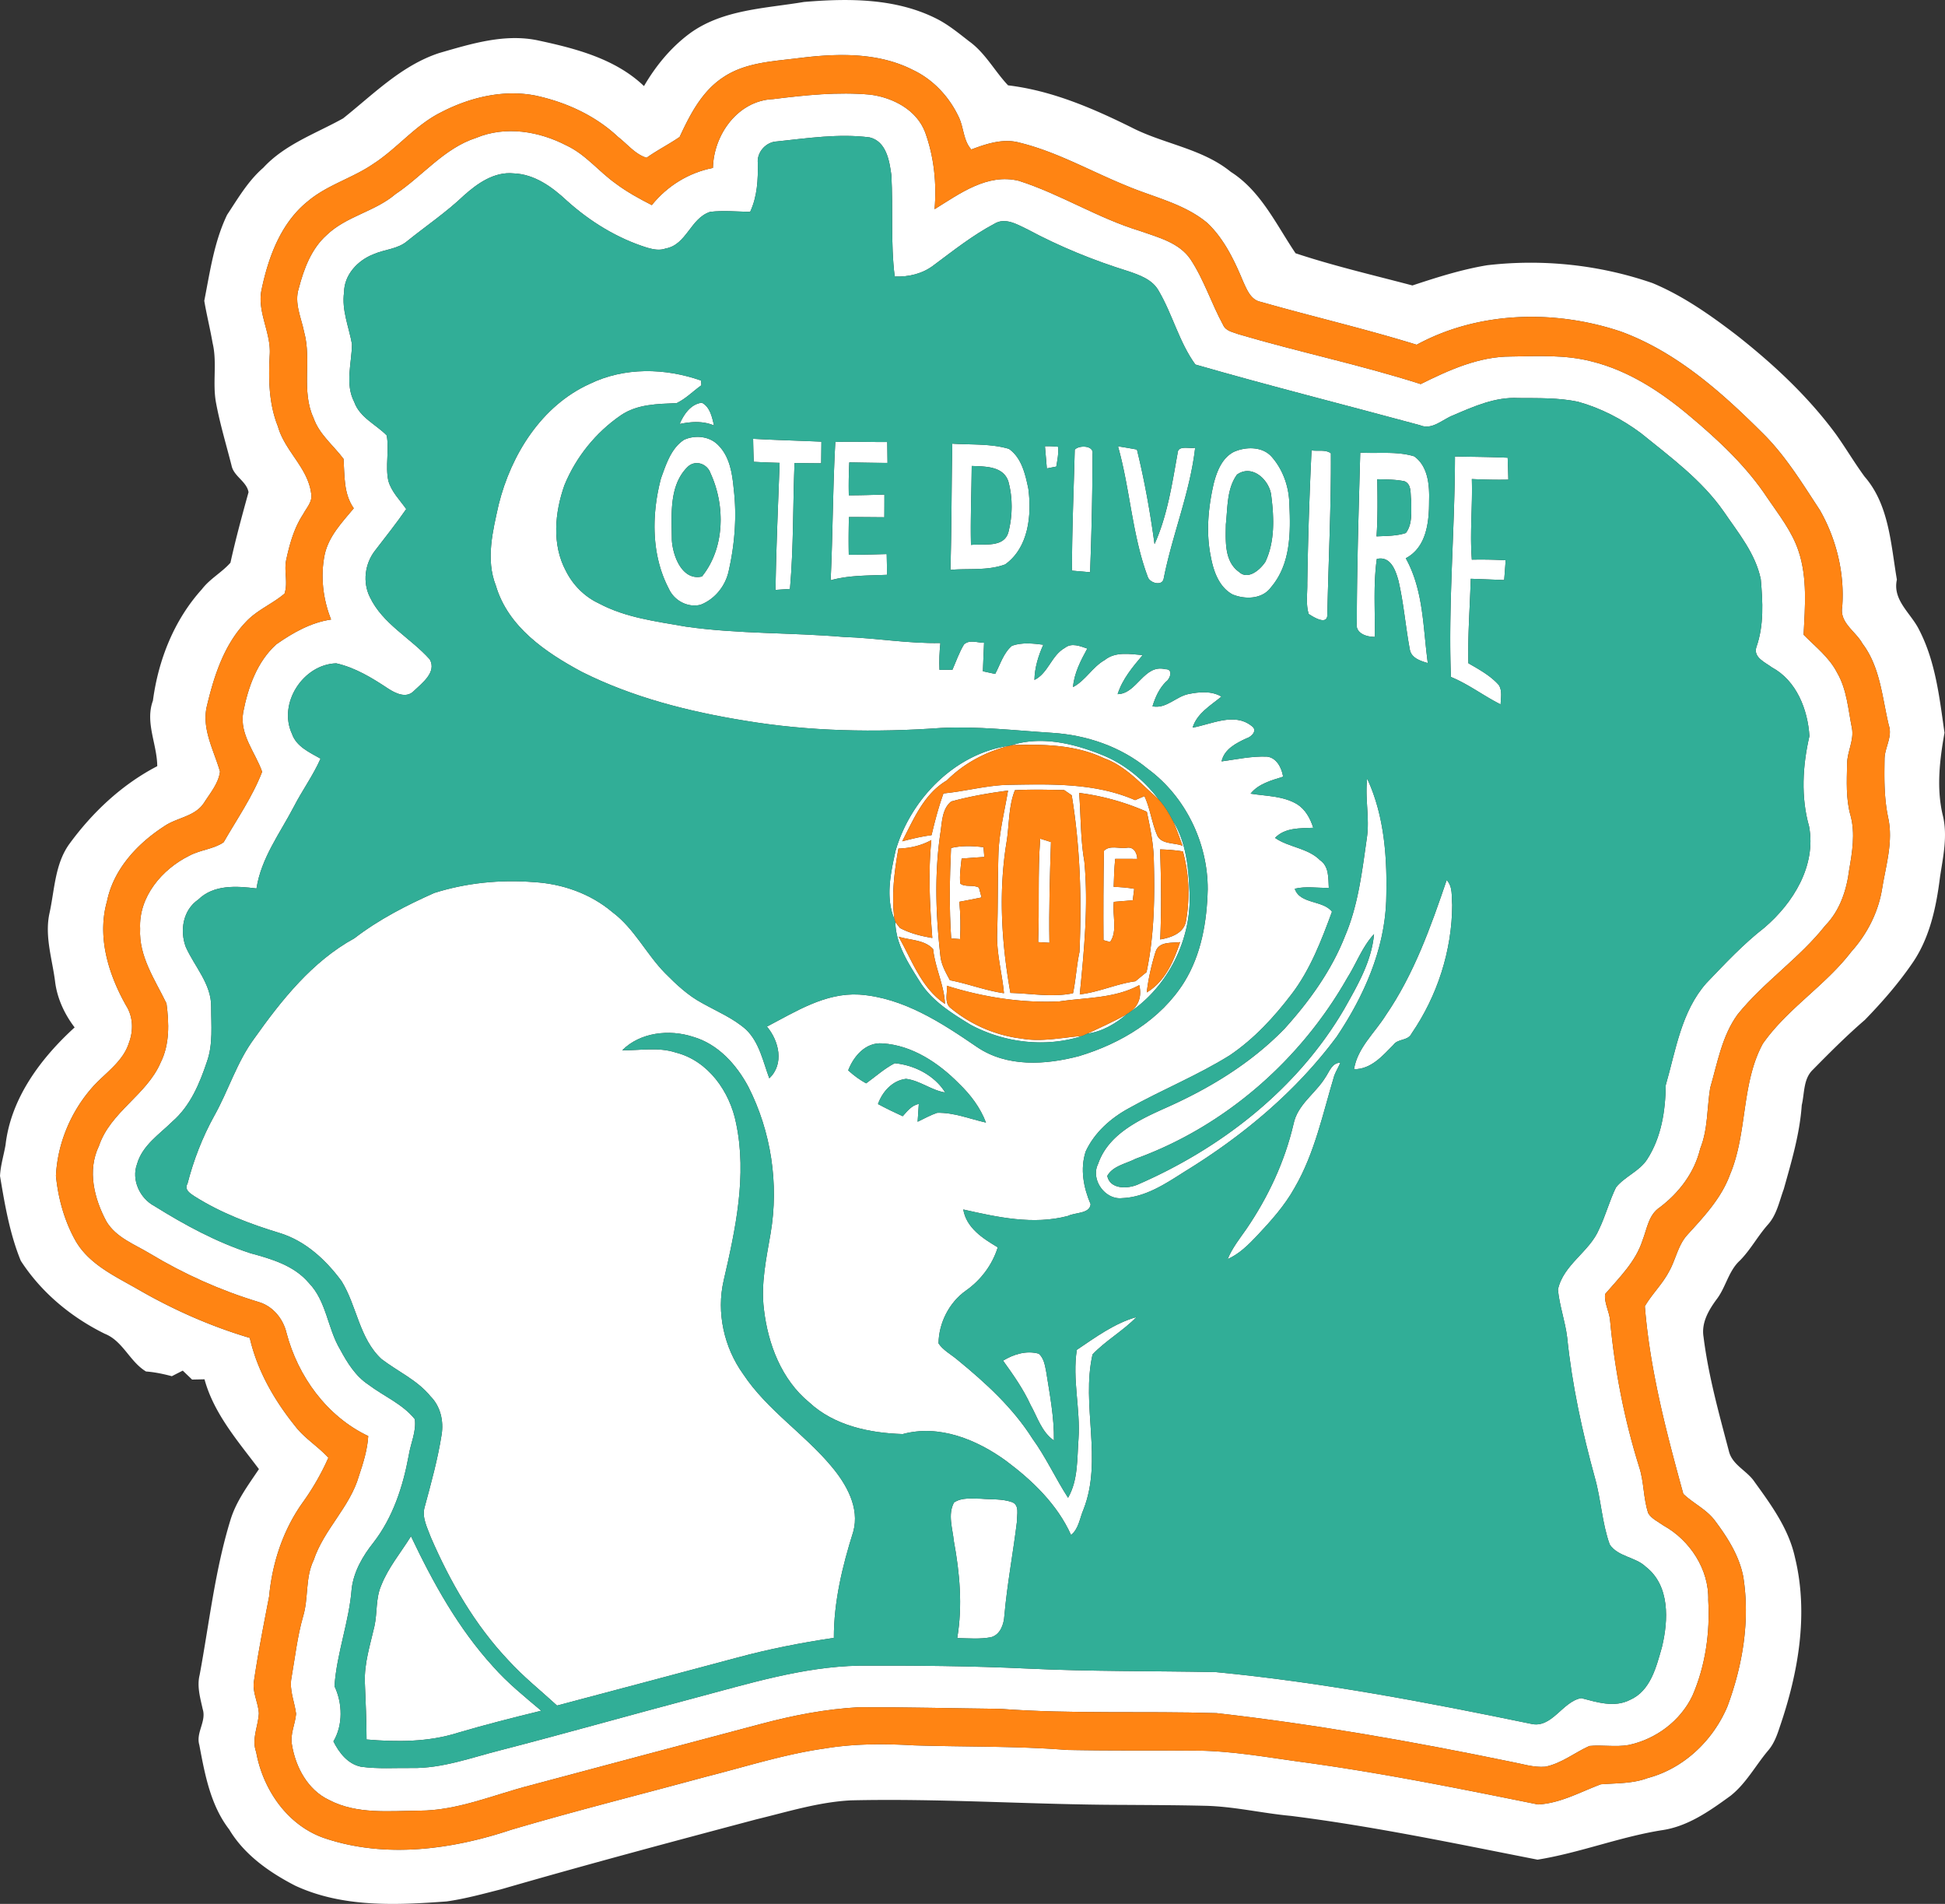
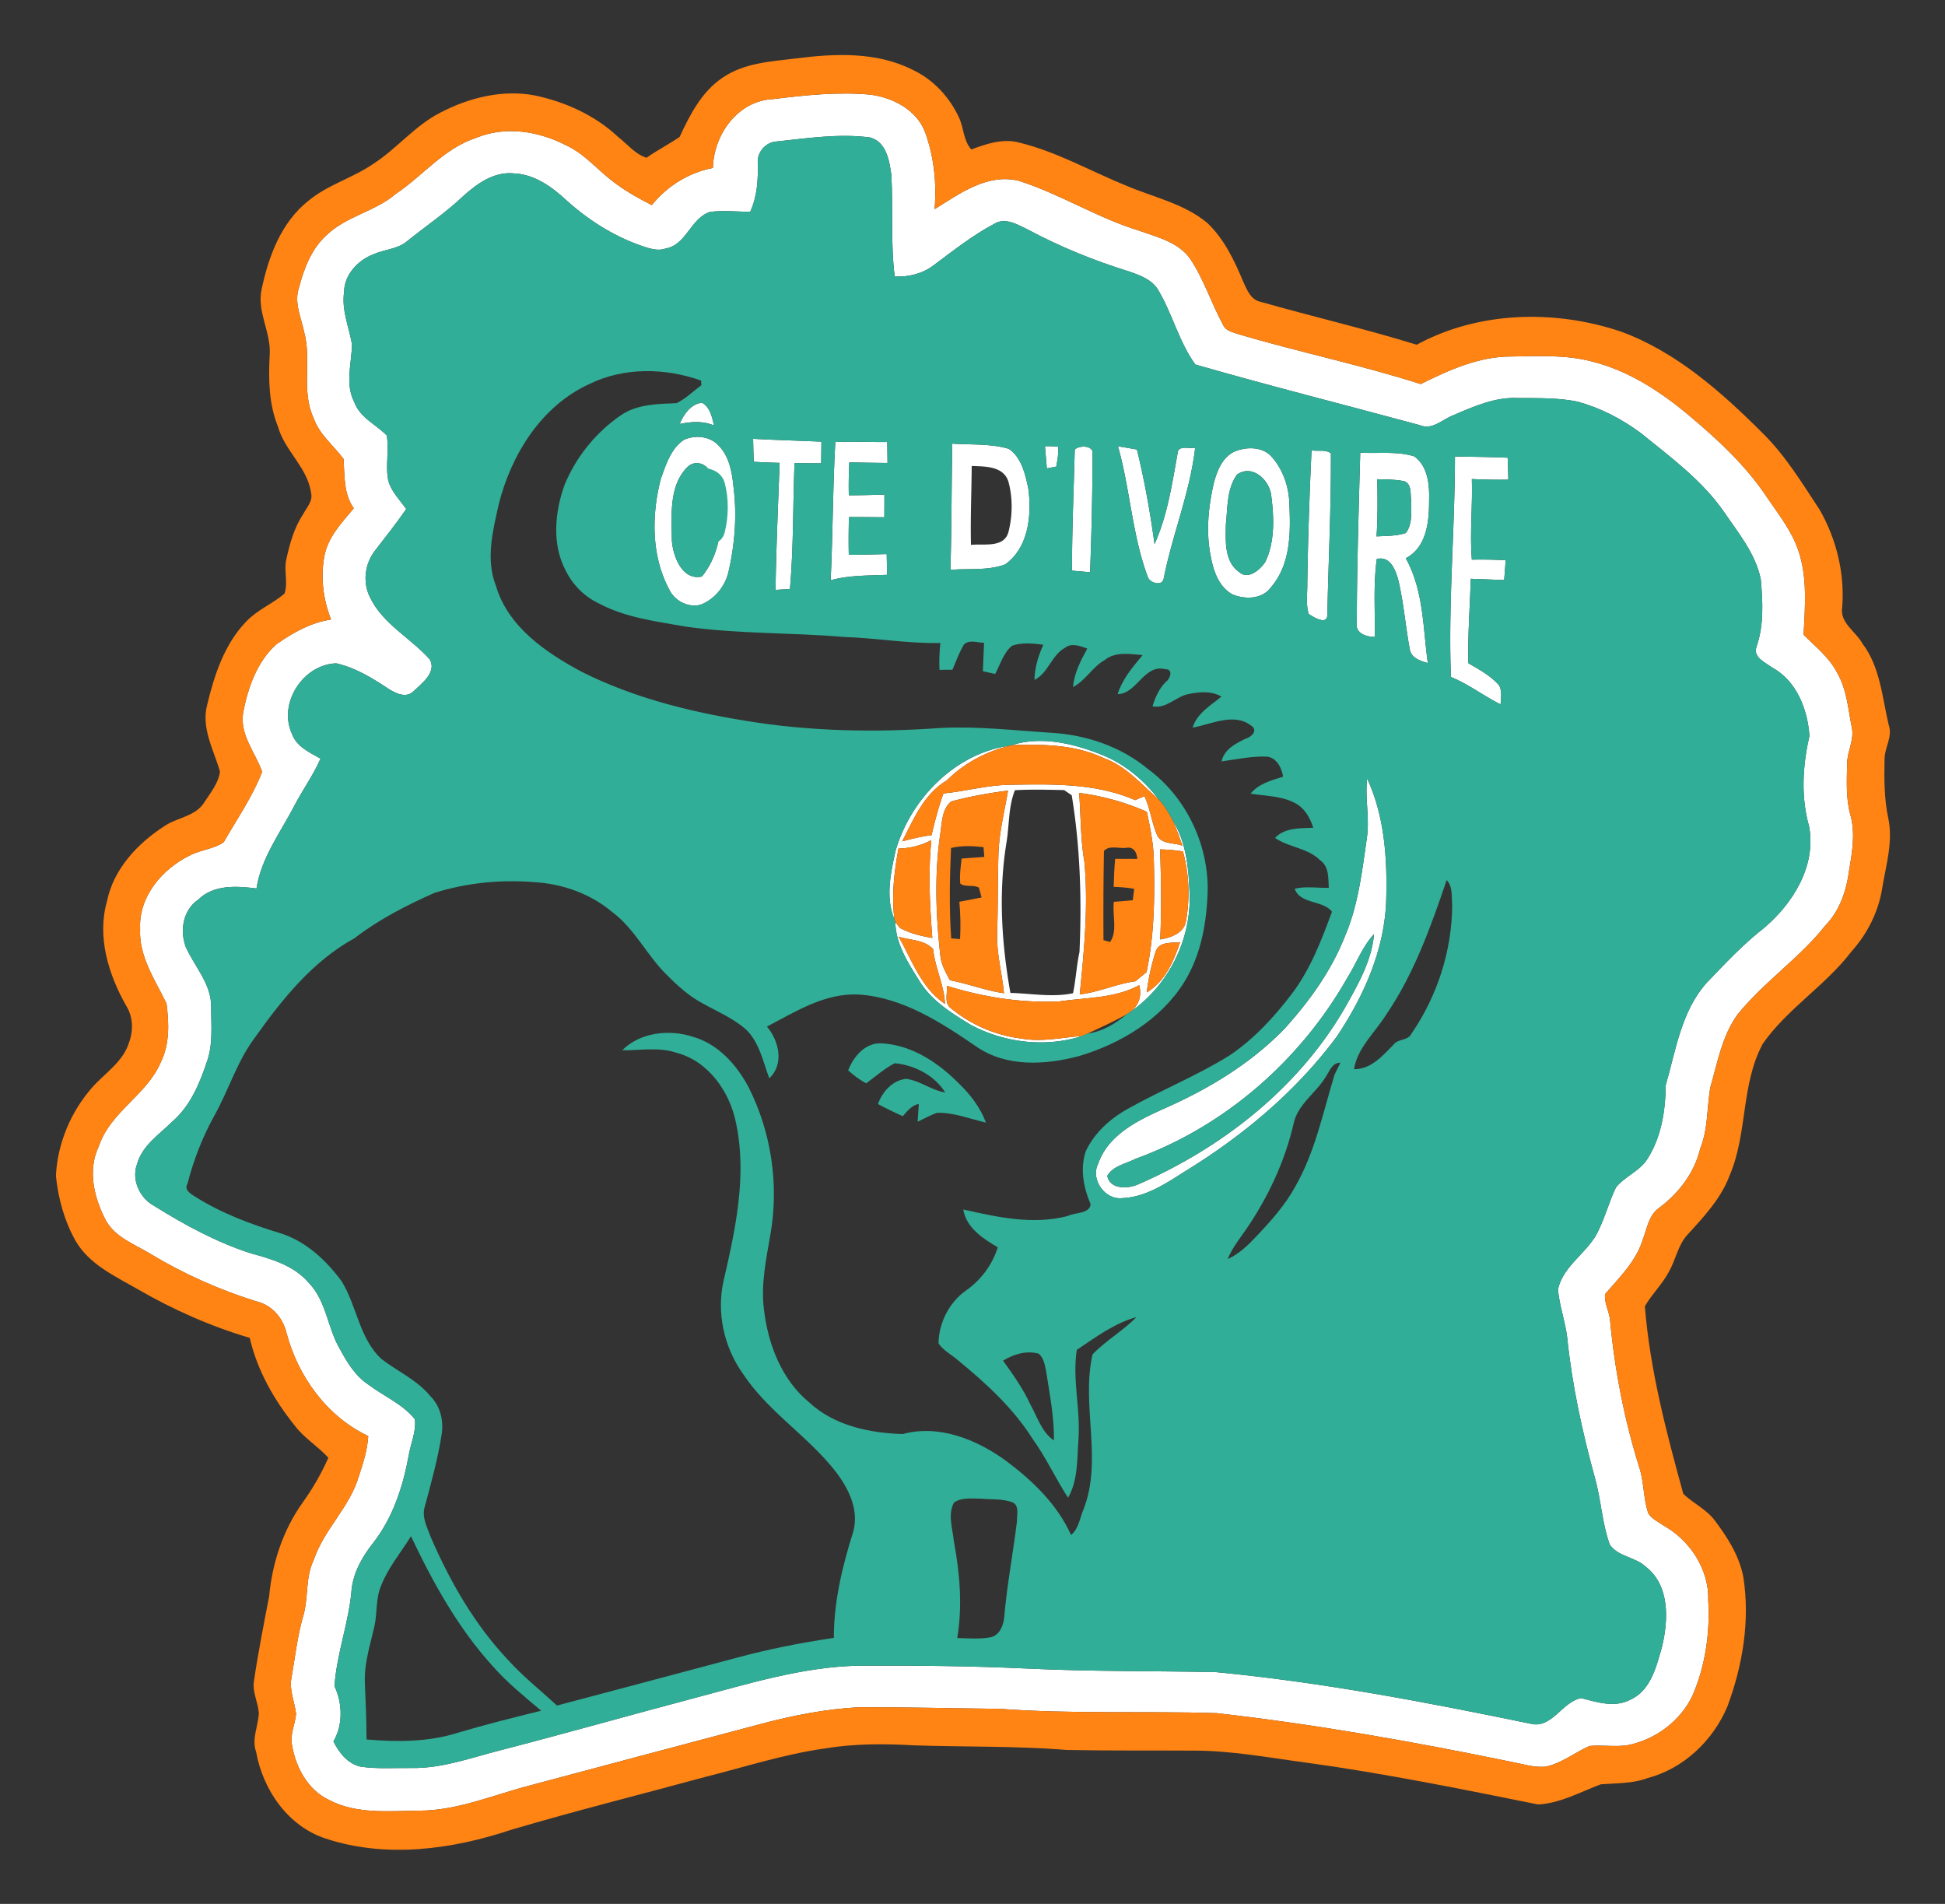
<svg xmlns="http://www.w3.org/2000/svg" viewBox="2.12 7.45 495.54 485.01">
  <rect x="2.12" y="7.45" width="495.54" height="485.01" fill="#333333" stroke="none" />
  <g fill="#fff">
-     <path d="M178 15.86c8.38-6.02 19.14-6.26 28.94-7.91 11.36-.96 23.38-.99 33.8 4.27 3.01 1.52 5.62 3.68 8.27 5.74 4.13 2.95 6.5 7.6 9.94 11.23 11.05 1.32 21.38 5.75 31.28 10.64 8.28 4.31 18.08 5.39 25.48 11.41 7.67 4.88 11.58 13.48 16.49 20.73 9.77 3.24 19.83 5.57 29.77 8.2 6.24-2.07 12.53-4.07 19.03-5.15 14.17-1.65 28.66-.12 42.15 4.55 7.74 3.23 14.65 8.09 21.28 13.16 9.42 7.4 18.3 15.65 25.43 25.33 2.53 3.54 4.74 7.31 7.32 10.82 6.26 7.19 6.68 17.27 8.22 26.23-1.17 5.28 3.64 8.59 5.69 12.83 4.18 8.1 5.17 17.31 6.44 26.18-1.22 6.86-2.08 14.01-.47 20.89 1.34 5.24.12 10.61-.67 15.84-.94 7.53-2.55 15.29-6.86 21.68-3.6 5.3-7.83 10.15-12.29 14.74-4.63 3.99-8.95 8.32-13.24 12.68-2.46 2.33-2.11 5.98-2.84 9.04-.5 7.3-2.61 14.36-4.58 21.38-1.15 3.12-1.78 6.58-4.1 9.11-2.53 2.87-4.35 6.3-7.03 9.04-2.96 2.67-3.61 6.85-5.99 9.94-2.03 2.76-3.91 5.97-3.32 9.56 1.23 9.86 3.92 19.47 6.45 29.06.83 3.58 4.65 5 6.55 7.88 4.25 5.87 8.68 11.94 10.27 19.15 3.55 14.43.88 29.5-3.87 43.33-.7 2.15-1.5 4.32-3.02 6.04-3.19 3.81-5.57 8.34-9.53 11.46-5.31 3.85-10.88 7.83-17.56 8.76-10.71 1.72-20.87 5.76-31.58 7.49-20.87-4.09-41.71-8.49-62.83-11.15-7.38-.68-14.64-2.44-22.07-2.58-6.97-.17-13.94-.18-20.91-.23-23.04-.04-46.06-1.68-69.1-1.15-8.23.42-16.13 2.91-24.09 4.83-21.72 5.77-43.45 11.57-65.04 17.82-4.6 1.17-9.19 2.43-13.9 3.1-12.93.96-26.55 1.58-38.61-4.03-6.58-3.4-12.92-7.84-16.79-14.31-4.77-6.18-6.2-14.04-7.61-21.52-.93-3.15 1.86-6.01.86-9.14-.63-2.87-1.51-5.8-.77-8.74 2.44-13.15 3.89-26.54 7.82-39.36 1.45-4.83 4.51-8.9 7.28-13.03-5.33-7.1-11.5-14.15-13.87-22.88-.79.02-2.37.05-3.16.07-.79-.76-1.59-1.52-2.38-2.28-.93.47-1.85.94-2.78 1.42-2.16-.57-4.35-1.04-6.58-1.2-4.16-2.51-5.88-7.76-10.49-9.6-8.58-4.22-16.21-10.54-21.42-18.61-2.82-6.9-4.07-14.29-5.29-21.6.13-2.69.96-5.28 1.41-7.91 1.36-11.92 8.98-22.07 17.6-29.93-2.53-3.32-4.36-7.21-4.94-11.37-.7-5.89-2.77-11.79-1.46-17.75 1.3-5.91 1.36-12.39 4.98-17.51 5.93-8.15 13.47-15.25 22.47-19.92-.04-5.63-3.15-11.12-1.1-16.7 1.38-10.39 5.4-20.56 12.49-28.39 2.03-2.66 5.07-4.26 7.26-6.74 1.33-6.04 2.96-12.01 4.61-17.97-.49-2.78-3.8-4.03-4.34-6.83-1.34-5.26-2.92-10.47-3.92-15.82-.99-5.08.31-10.32-.9-15.37-.62-3.59-1.51-7.13-2.12-10.72 1.46-7.41 2.51-15.05 5.82-21.92 2.79-4.21 5.35-8.64 9.21-11.98 5.53-6 13.4-8.71 20.34-12.58 7.7-6.13 14.89-13.5 24.48-16.65 8.21-2.37 16.83-5.07 25.43-3.16 9.5 2.04 19.52 4.67 26.75 11.58 3.03-5.2 6.93-9.95 11.81-13.52m26.91 6.48c-6.34.76-13.17 1.14-18.61 4.85-5.38 3.56-8.4 9.48-11.03 15.15-2.72 1.87-5.71 3.37-8.42 5.3-2.91-.89-4.89-3.48-7.24-5.29-5.84-5.5-13.4-8.93-21.2-10.58-8.22-1.57-16.79.55-24.1 4.38-6.49 3.29-11.07 9.19-17.15 13.09-5.25 3.59-11.59 5.29-16.52 9.41-6.88 5.46-10.09 14.11-11.85 22.44-1.31 5.76 2.49 11.11 2.04 16.88-.33 6.12-.22 12.36 2.1 18.13 1.73 6.23 7.6 10.46 8.46 17.01.47 2.03-1.17 3.68-2.04 5.34-2.28 3.45-3.41 7.49-4.28 11.49-.67 2.87.49 5.93-.46 8.73-3.06 2.61-6.95 4.14-9.75 7.11-5.55 5.74-8.13 13.6-9.95 21.2-1.58 5.96 1.68 11.51 3.26 17.03-.38 3.01-2.51 5.49-4.1 7.99-2.3 3.5-6.89 3.7-10.12 5.94-6.82 4.41-12.91 10.92-14.57 19.11-2.59 9.08.38 18.63 4.88 26.59 1.77 2.8 1.88 6.31.74 9.37-1.51 4.95-6.15 7.79-9.41 11.49-5.44 6.18-8.83 14.26-9.22 22.49.57 5.76 2.17 11.54 5.03 16.6 3.48 5.98 10.02 8.95 15.78 12.26 9 5.21 18.58 9.46 28.57 12.42 1.91 8.3 6.19 15.78 11.49 22.37 2.39 3.18 5.89 5.23 8.54 8.17a64 64 0 0 1-6.57 11.44c-4.98 6.98-7.73 15.37-8.52 23.87-1.4 7.28-2.85 14.55-3.91 21.88-.31 2.72 1.14 5.23 1.29 7.92-.17 3.29-1.89 6.54-.69 9.83 1.73 9.66 8.09 18.9 17.68 22.05 15.41 5.11 32.26 2.81 47.38-2.25 16.4-4.84 32.99-8.98 49.48-13.47 10.02-2.52 19.9-5.73 30.16-7.19 7.57-1.28 15.29-1.26 22.94-.82 12.99.42 26 .14 38.96 1.17 10.68.22 21.37.1 32.05.17 9.77-.04 19.4 1.81 29.06 3.08 19.77 2.73 39.35 6.69 58.9 10.64 5.71-.31 10.75-3.19 15.99-5.14 3.99-.31 8.08-.15 11.9-1.58 9.21-2.42 16.7-9.58 20.35-18.26 3.9-10.5 5.8-21.89 4.04-33.03-1.03-5.31-3.98-9.97-7.18-14.23-2.14-2.92-5.54-4.43-8.1-6.88-4.31-15.65-8.5-31.54-9.8-47.8 1.8-3.09 4.45-5.61 6.12-8.78 1.76-3.05 2.29-6.78 4.73-9.43 4.2-4.61 8.64-9.32 10.82-15.28 4.53-10.71 2.81-23.08 8.38-33.39 6.27-8.96 15.92-14.77 22.55-23.44 4.07-4.54 6.92-10.12 7.87-16.17.97-5.9 2.84-11.94 1.53-17.94-1.04-4.87-1.02-9.89-.93-14.84-.04-2.99 2.12-5.75 1.07-8.77-1.68-7.07-2.16-14.79-6.71-20.79-1.73-3.14-5.88-5.27-5.14-9.36.64-8.52-1.48-17.24-5.71-24.64-4.48-6.81-8.75-13.87-14.6-19.62-10.48-10.45-21.95-20.65-36.04-25.83-16.84-5.67-36.28-5.24-52.08 3.34-13.12-4.06-26.51-7.16-39.71-10.92-2.52-.48-3.51-3.04-4.46-5.1-2.25-5.41-4.85-10.9-9.15-14.99-5.93-4.96-13.69-6.54-20.64-9.5-9.04-3.66-17.61-8.61-27.15-10.95-4.15-1.18-8.46.25-12.35 1.72-2.04-2.25-1.9-5.5-3.15-8.15-2.4-5.18-6.5-9.63-11.69-12.09-9.19-4.7-19.89-4.23-29.84-2.95" />
    <path d="M199.08 32.7c8.2-1.02 16.49-1.89 24.76-1.14 5.76.73 11.85 3.88 13.99 9.6 2.26 6.25 2.96 12.97 2.4 19.58 6.42-3.97 13.43-9.2 21.46-7.23 10.64 3.4 20.2 9.55 30.92 12.79 4.58 1.62 9.9 2.93 12.81 7.18 3.46 5.23 5.35 11.3 8.34 16.78.68 1.54 2.48 1.78 3.89 2.33 15.38 4.55 31.15 7.8 46.43 12.7 7.17-3.56 14.79-7.03 22.95-7.02 6.89-.1 13.91-.5 20.64 1.26 9.36 2.32 17.61 7.72 24.91 13.87 7.41 6.21 14.59 12.91 19.93 21.04 2.9 4.25 6.16 8.38 7.81 13.31 2.32 6.88 1.67 14.28 1.32 21.4 3.01 3.05 6.54 5.76 8.53 9.66 2.51 4.3 2.81 9.36 3.78 14.14.58 3.09-1.21 5.96-1.23 9.03-.08 4.44-.35 8.99.9 13.32 1.19 4.5.41 9.2-.37 13.7-.64 5.18-2.35 10.39-6.07 14.2-6.61 8.37-15.66 14.36-22.35 22.66-4 5.49-5.14 12.35-7 18.74-.83 5.16-.55 10.53-2.54 15.47-1.45 6.09-5.37 11.22-10.29 14.95-2.87 1.87-3.25 5.48-4.41 8.42-1.73 5.41-5.91 9.46-9.52 13.66-.29 2.26 1.07 4.43 1.26 6.7 1.18 12.65 3.61 25.22 7.41 37.35 1.27 3.83 1.03 7.98 2.32 11.8.89 1.45 2.55 2.15 3.89 3.13 6.71 3.71 11.62 11.18 11.39 18.98.48 8.27-.7 16.7-4.01 24.33-3.06 6.47-9.37 11.15-16.33 12.6-3.3.56-6.65-.08-9.96.24-3.75 1.7-7.09 4.45-11.21 5.28-2.99.25-5.89-.74-8.79-1.27-24.82-5.11-49.8-9.54-74.98-12.38-18.35-.57-36.75.27-55.07-1.09-12.02-.13-24.03-.44-36.04-.41-8.45.45-16.81 2.08-24.98 4.26-19.59 5.2-39.18 10.4-58.75 15.64-9.35 2.4-18.42 6.41-28.23 6.45-7.69.05-15.94.99-23-2.71-5.45-2.54-8.57-8.39-9.49-14.11-.5-2.68.83-5.22 1.06-7.85-.38-3.06-1.78-6.05-1.18-9.17.92-5.22 1.49-10.52 2.96-15.63 1.43-4.69.51-9.83 2.69-14.34 2.6-7.83 9.25-13.52 11.54-21.47 1.1-3.3 2.16-6.65 2.37-10.15-10.55-5.01-17.92-15.2-20.84-26.34-.87-3.63-3.54-6.83-7.2-7.85-9.66-2.93-18.93-7.09-27.58-12.3-3.9-2.36-8.62-4.06-11.08-8.17-3.13-5.82-4.93-13-1.91-19.25 2.94-8.72 12.17-12.96 15.73-21.27 2.32-4.62 2.14-10.04 1.48-15.02-2.92-6.04-7.08-11.98-6.72-19.02-.4-8.17 5.6-15.22 12.59-18.65 2.75-1.48 6.17-1.65 8.69-3.4 3.39-5.9 7.36-11.6 9.81-17.96-1.73-4.92-5.8-9.47-4.83-15.13 1.22-6.32 3.54-12.95 8.47-17.35 4.17-2.93 8.8-5.55 13.92-6.3-2.07-5.21-2.75-11.02-1.63-16.53 1.02-4.69 4.44-8.23 7.41-11.8-2.62-3.75-2.31-8.28-2.6-12.58-2.57-3.46-6.2-6.23-7.65-10.45-3.2-6.91-.42-14.71-2.39-21.88-.73-3.64-2.58-7.36-1.37-11.12 1.3-4.96 3.18-10.06 7.1-13.57 4.99-4.82 12.28-5.96 17.53-10.43 6.97-4.65 12.38-11.7 20.59-14.35 7.48-3.1 15.98-1.69 22.99 1.95 4.88 2.27 8.23 6.64 12.55 9.7 2.86 2.15 6.01 3.87 9.19 5.49 3.92-4.88 9.41-8.27 15.57-9.47.18-8.47 6.35-17.15 15.32-17.53m1 10.78c-2.77.09-5.14 2.7-4.89 5.47.09 4.25-.12 8.56-1.95 12.47-3.39-.05-6.81-.4-10.19 0-5 1.6-6 8.4-11.32 9.33-1.53.58-3.14.24-4.65-.18-7.64-2.37-14.58-6.64-20.51-11.97-3.75-3.5-8.25-6.79-13.58-6.98-4.91-.5-9.23 2.54-12.7 5.65-4.46 4.25-9.58 7.71-14.37 11.56-2.42 2.09-5.8 2.13-8.63 3.38-4.01 1.55-7.48 5.22-7.51 9.71-.64 4.54 1.23 8.81 2.02 13.19-.06 4.89-1.83 10.1.57 14.74 1.42 3.98 5.52 5.7 8.28 8.52.68 3.82-.4 7.75.41 11.55.78 2.8 2.93 4.89 4.56 7.21-2.51 3.63-5.26 7.08-7.94 10.57-2.62 3.33-3.22 8.12-1.29 11.92 3.27 6.81 10.37 10.36 15.23 15.81 1.82 3.27-1.99 6.05-4.09 8.07-1.91 1.94-4.66.57-6.53-.65-4.09-2.71-8.36-5.33-13.21-6.42-8.41.25-14.89 10.18-11.28 17.96 1.15 3.29 4.48 4.72 7.28 6.32-1.89 4.3-4.68 8.1-6.82 12.27-3.52 6.75-8.32 13.08-9.5 20.8-5.07-.63-10.88-1.04-14.84 2.84-3.89 2.65-4.74 7.86-3.18 12.06 2.25 5.02 6.54 9.45 6.47 15.25-.01 4.65.52 9.49-1.07 13.96-1.86 5.57-4.24 11.29-8.78 15.23-3.33 3.29-7.68 6.09-9.03 10.85-1.5 4.04.72 8.78 4.45 10.73 7.7 4.81 15.77 9.18 24.43 12 5.38 1.46 11.12 3.12 14.87 7.55 4.54 4.66 4.75 11.57 7.99 16.97 1.83 3.39 3.93 6.81 7.22 8.97 3.9 2.95 8.69 4.9 11.81 8.79.42 3.17-1.08 6.17-1.56 9.26-1.45 7.88-4.02 15.78-8.99 22.18-2.69 3.38-4.98 7.31-5.53 11.67-.63 8.44-3.82 16.46-4.39 24.91 2.05 4.3 2.21 9.89-.27 14.06 1.46 2.91 3.67 5.78 7.05 6.46 4.27.59 8.61.27 12.91.32 7.77.13 15.15-2.64 22.58-4.52 16.54-4.27 32.96-8.94 49.47-13.31 13.74-3.63 27.52-7.95 41.85-8.24 14.34-.06 28.69.06 43.02.74 15.97.77 31.97.58 47.95.9 26.98 2.58 53.65 7.67 80.18 13.15 5.43 1.37 8.06-5.66 12.91-6.52 4.01 1.04 8.43 2.49 12.41.45 5.28-2.32 6.71-8.44 8.15-13.46 1.65-6.82 2.05-15.64-4.08-20.42-2.66-2.57-7.12-2.55-9.23-5.71-1.97-5.48-2.19-11.39-3.77-16.97-3.23-11.73-5.83-23.67-7.07-35.79-.5-4.11-1.97-8.05-2.35-12.18 1.37-6.39 8.05-9.57 10.49-15.4 1.66-3.45 2.62-7.2 4.3-10.63 2.25-2.8 5.98-4.09 7.96-7.18 3.6-5.59 4.64-12.33 4.71-18.85 2.58-8.95 3.96-18.78 10.36-26.01 4.72-4.92 9.39-9.94 14.79-14.13 7.34-6.27 13.22-15.75 11.38-25.76-2.14-7.5-1.66-15.52.08-23.04-.42-6.74-3.28-14.12-9.55-17.49-1.71-1.29-4.85-2.53-3.95-5.22 1.94-5.52 1.61-11.47 1.11-17.21-1.33-6.58-5.77-11.87-9.45-17.29-5.6-8.03-13.58-13.86-21.09-19.95-4.81-3.59-10.25-6.41-16.04-8.01-4.98-1.05-10.12-.9-15.18-.94-5.88-.33-11.39 2.15-16.66 4.41-2.73 1.05-5.33 3.85-8.44 2.5-19.06-5.17-38.24-9.99-57.2-15.45-4.13-5.68-5.8-12.73-9.33-18.75-1.57-2.89-4.84-4.02-7.76-5.02-8.83-2.74-17.43-6.24-25.58-10.61-2.61-1.23-5.74-3.23-8.57-1.46-5.52 2.93-10.43 6.83-15.42 10.54-2.84 2.19-6.4 3.02-9.94 2.89-1.07-8.57-.38-17.24-.85-25.85-.49-3.66-1.3-8.58-5.54-9.6-7.87-1.01-15.78.21-23.6 1.03" />
-     <path d="M152.32 105.26c8.85-4.32 19.27-4.1 28.43-.86.01.3.05.9.06 1.2-2.1 1.49-3.98 3.45-6.31 4.55-4.86.21-10.01.23-14.2 3.09-6.36 4.36-11.45 10.65-14.37 17.8-2.47 6.95-3.24 15.14.36 21.84 1.8 3.61 4.78 6.6 8.44 8.3 6.85 3.65 14.66 4.58 22.19 5.91 13.31 1.89 26.79 1.47 40.16 2.62 8.23.26 16.38 1.72 24.63 1.54-.23 2.27-.35 4.55-.23 6.84.83-.01 2.47-.02 3.3-.03.94-2.15 1.71-4.39 2.92-6.41 1.39-1.36 3.45-.45 5.14-.46-.1 2.42-.22 4.84-.3 7.26 1.04.23 2.08.46 3.13.68 1.31-2.43 2.1-5.36 4.29-7.18 2.55-.9 5.34-.59 7.98-.26-1.28 2.83-2.2 5.83-2.27 8.97 3.54-1.72 4.32-6.28 7.78-8.18 1.72-1.36 3.88-.42 5.69.19-1.68 3.08-3.34 6.25-3.64 9.81 3.21-1.67 4.94-5.13 8.1-6.9 2.74-2.21 6.42-1.51 9.65-1.25-2.55 3.03-5.16 6.1-6.38 9.95 4.93-.06 6.71-7.75 12.15-6.35 2.12-.1 1.23 2.5.16 3.19-1.73 1.72-2.72 3.96-3.43 6.26 3.48.71 5.93-2.45 9.13-3.12 2.8-.56 5.86-.86 8.44.64-2.78 2.3-6.22 4.25-7.35 7.91 4.81-.86 10.57-3.91 14.96-.48 1.78 1.13.05 2.86-1.29 3.23-2.64 1.24-5.59 2.72-6.29 5.85 3.84-.52 7.69-1.38 11.6-1.21 2.46.29 3.73 2.91 4.08 5.11-2.97.94-6.25 1.77-8.29 4.32 3.97.64 8.27.55 11.84 2.68 2.15 1.35 3.38 3.65 4.13 6.01-3.38.15-7.19-.07-9.74 2.58 3.55 2.46 8.33 2.53 11.49 5.7 2.31 1.58 2.06 4.57 2.21 7.02-2.89.09-5.83-.47-8.67.23 1.28 3.97 7.26 2.88 9.48 5.86-2.67 7.25-5.48 14.63-10.18 20.85-4.52 5.95-9.65 11.53-15.87 15.73-8.22 5.13-17.26 8.76-25.7 13.48-4.61 2.51-8.77 6.18-11 11.01-1.46 4.45-.55 9.24 1.26 13.44-.24 2.48-4 2.06-5.8 2.99-8.85 2.34-17.95.31-26.65-1.65.79 4.7 5.02 7.4 8.79 9.64-1.38 4.47-4.33 8.38-8.15 11.05-4.26 3.02-6.89 8.26-6.94 13.43 1.21 1.8 3.24 2.82 4.86 4.21 7.14 5.85 14.07 12.16 19.05 20.02 3.46 4.77 5.89 10.16 9.09 15.09 2.59-4.49 2.28-9.98 2.66-14.99.52-7.57-1.61-15.17-.43-22.69 4.78-3.21 9.58-6.77 15.2-8.35-3.42 3.52-7.81 5.96-11.19 9.51-2.96 12.95 2.66 26.81-2.31 39.5-.95 2.18-1.2 4.94-3.17 6.5-3.5-7.78-9.81-13.85-16.55-18.88-7.47-5.43-17.05-9.35-26.33-6.83-8.44-.25-17.43-2.13-23.82-8.06-7.07-5.8-10.52-14.88-11.55-23.75-.81-6.5.62-12.96 1.71-19.34 2.14-12.63.13-25.91-5.68-37.33-3.04-5.68-7.75-10.91-14.13-12.73-5.98-1.95-13.43-1.15-17.99 3.44 4.54.07 9.2-.87 13.62.58 8.28 2.08 13.79 9.95 15.38 18.01 2.82 13.34-.15 27.01-3.16 40.04-1.9 8.17.09 17.09 4.97 23.87 6.05 9.13 15.52 15.16 22.48 23.5 3.81 4.52 7.25 10.55 5.56 16.64-2.76 8.75-4.96 17.82-4.94 27.05-8.34 1.24-16.62 2.86-24.77 5.07-15.26 4.05-30.49 8.16-45.76 12.17-4.15-3.82-8.59-7.33-12.38-11.51-8.56-9.03-14.83-19.96-19.76-31.32-.89-2.48-2.38-5.09-1.57-7.79 1.65-6.08 3.33-12.18 4.31-18.4.56-3.48-.3-7.22-2.83-9.75-3.37-4.14-8.33-6.32-12.48-9.49-5.68-5.24-6.26-13.51-10.17-19.83-3.98-5.41-9.22-10.28-15.77-12.28-7.51-2.28-14.96-5.1-21.62-9.3-1.06-.7-2.82-1.71-1.88-3.27 1.55-6.01 3.81-11.86 6.82-17.29 3.62-6.44 5.74-13.67 10.17-19.67 6.97-9.82 14.8-19.68 25.54-25.56 6.2-4.78 13.23-8.38 20.36-11.55 8.13-2.57 16.78-3.43 25.28-2.76 7.27.39 14.51 2.93 20.1 7.67 5.59 4.18 8.62 10.67 13.45 15.57 2.82 2.85 5.8 5.65 9.36 7.56 3.81 2.15 7.96 3.85 11.26 6.79 3.38 3.29 4.29 8.13 5.89 12.39 3.86-3.63 2.48-9.52-.6-13.17 7.37-3.84 14.82-8.65 23.51-8.16 11.22.78 20.95 7.17 29.98 13.34 7.65 5.22 17.5 4.59 26.05 2.33 10.58-3.18 20.8-9.29 26.76-18.82 4.38-7.05 5.8-15.48 6-23.66.04-11.83-5.67-23.63-15.25-30.67-6.87-5.69-15.66-8.67-24.51-9.2-9.37-.59-18.76-1.71-28.16-1.24-16.68 1.2-33.53.9-50.04-1.86-14.28-2.32-28.53-5.91-41.51-12.43-9.17-4.92-18.79-11.43-21.89-21.95-2.64-6.72-.78-13.96.72-20.7 3.17-12.71 10.89-25.11 23.14-30.69m65.9 174.86c1.39 1.28 2.92 2.4 4.57 3.31 2.41-1.73 4.64-3.77 7.29-5.13 4.98.46 10.17 3.09 12.86 7.46-3.54-.56-6.43-3.05-9.98-3.48-3.45.39-6.04 3.27-7.15 6.42 2.06 1.11 4.17 2.13 6.3 3.1 1.17-1.28 2.27-2.8 4.1-3.12q-.135 2.265-.3 4.53c1.64-.79 3.25-1.69 4.98-2.28 4.27-.11 8.32 1.56 12.43 2.49-1.44-3.82-3.94-7.11-6.86-9.92-5.2-5.28-11.94-9.79-19.52-10.25-4.25-.34-7.33 3.24-8.72 6.87" />
    <path d="M175.28 115.46c1.01-2.4 2.86-5.13 5.67-5.41 2.08 1.07 2.59 3.7 3.09 5.79-2.82-1.2-5.82-.99-8.76-.38M176.43 119.47c2.82-1.27 6.48-.91 8.68 1.38 2.92 2.91 3.57 7.18 3.94 11.1.84 7 .28 14.13-1.28 20.98-.83 3.81-3.51 7.16-7.17 8.58-3.22.81-6.69-1.04-8.05-4.03-4.53-8.57-4.45-18.97-2.03-28.16 1.29-3.56 2.58-7.71 5.91-9.85m.94 6.86c-4.92 4.78-4.11 12.43-4.08 18.7.24 4.03 2.62 10.44 7.67 9.28 5.84-7.22 5.99-18.04 2.2-26.27-.81-2.43-3.81-3.53-5.79-1.71M194 119.23c5.8.33 11.6.47 17.4.73l-.06 5.51c-2.27 0-4.53-.04-6.79-.07-.43 10.69-.23 21.41-1.17 32.08l-3.68.24c.17-10.79.66-21.58 1.05-32.36-2.2-.06-4.39-.13-6.59-.27-.08-1.95-.13-3.91-.16-5.86M214.94 120.04c4.41-.16 8.82.05 13.23.01.03 1.77.05 3.55.07 5.33-3.25-.01-6.5-.09-9.74-.14-.13 2.79-.19 5.59-.12 8.38 3.02.01 6.05-.1 9.07-.18.01 1.92 0 3.85-.02 5.78-3.01-.02-6.02-.06-9.03-.05-.07 3.2-.1 6.4-.03 9.59 3.22.03 6.44-.08 9.66-.16.04 1.76.08 3.52.09 5.28-4.81.22-9.69.08-14.37 1.39.56-11.74.54-23.5 1.19-35.23M244.74 120.47c4.8.32 9.76-.05 14.41 1.32 3.25 2.23 4.21 6.51 4.97 10.16.88 6.73.07 14.99-5.89 19.27-4.42 1.66-9.33 1-13.96 1.39.31-10.71.26-21.43.47-32.14m4.95 5.68c-.05 6.7-.35 13.41-.19 20.11 3.2-.36 8.39.86 9.54-3.25 1.07-4.18 1.13-8.77-.02-12.94-1.31-3.92-5.95-3.78-9.33-3.92M268.35 121.13c1.12-.04 2.24.01 3.36.14.16 1.69-.2 3.37-.47 5.04-.81.15-1.61.31-2.41.47-.14-1.88-.32-3.77-.48-5.65M275.94 122.03c.93-1.19 4.9-1.21 4.54 1.05-.03 10.05-.24 20.1-.63 30.14-1.54-.13-3.08-.26-4.61-.4-.02-10.27.45-20.54.7-30.79M286.96 121.15c1.61.25 3.22.52 4.82.82 1.96 7.94 3.38 15.99 4.49 24.09 3.28-7.28 4.46-15.27 5.86-23.07.07-2.3 3.11-1.11 4.49-1.49-1.3 11.41-5.8 22.08-8.01 33.3-.33 2.07-3.45 1.21-4.03-.3-4.03-10.74-4.51-22.36-7.62-33.35M316.4 122.6c3.05-1.41 7.41-1.48 9.76 1.27 2.9 3.31 4.39 7.71 4.46 12.08.35 7.23.32 15.25-4.65 21.07-2.21 3.1-6.63 3.19-9.85 1.85-3.45-1.9-4.84-5.94-5.51-9.59-1.28-6.19-.66-12.6.75-18.71.79-3.05 2.09-6.4 5.04-7.97m.88 5.75c-2.63 3.63-2.36 8.42-2.84 12.67-.05 4.15-.46 9.43 3.37 12.14 2.29 2.13 5.39-.59 6.7-2.59 2.42-5.13 2.22-11.15 1.52-16.65-.3-4.03-4.8-8.38-8.75-5.57M336.27 122.18c1.6.28 3.57-.28 4.93.75.09 13.67-.63 27.35-.9 41.02.06 2.93-3.45.77-4.76-.1-.77-2.55-.3-5.29-.35-7.91.17-11.26.54-22.51 1.08-33.76M348.68 122.76c4.57.26 9.31-.42 13.74.94 3.52 2.48 3.93 7.34 3.8 11.31.02 5.36-.62 11.86-5.94 14.65 4.55 8.19 4.38 17.68 5.61 26.7-1.82-.52-4.18-1.26-4.57-3.41-1.1-5.83-1.55-11.78-2.9-17.56-.73-2.64-1.99-6.37-5.52-5.55-.93 6.55-.41 13.24-.51 19.85-2.13.04-5.07-.93-4.59-3.62.02-14.44.49-28.87.88-43.31m4.33 6.77c.08 4.86.15 9.71-.18 14.56 2.49-.13 5.06-.07 7.46-.86 1.77-2.31 1.33-5.49 1.38-8.22-.29-1.66.22-4.11-1.68-4.95-2.29-.5-4.65-.45-6.98-.53M371.78 179.9c-.71-18.73 1.01-37.43 1.03-56.16 4.47.09 8.96.1 13.43.31.08 1.86.13 3.72.17 5.59-3.11.07-6.21-.01-9.3-.15.22 6.84-.54 13.69 0 20.53 2.87-.06 5.74-.01 8.62.15-.12 1.68-.24 3.36-.38 5.04-2.84-.1-5.68-.22-8.51-.32-.21 7.17-.79 14.34-.61 21.52 2.75 1.6 5.66 3.16 7.79 5.59.87 1.49.48 3.26.42 4.89-4.32-2.16-8.17-5.15-12.66-6.99M259.91 197.27c7.56-2.39 15.78-.42 22.93 2.47 5.77 2.28 10.71 6.43 14.46 11.32-4.4-3.79-8.3-8.46-13.94-10.47-7.31-3.47-15.53-3.59-23.45-3.32M230.3 224.14c3.84-13.16 15.12-24.76 28.99-26.72-6.01 1.54-11.54 4.44-15.94 8.84-5.81 3.41-8.42 9.81-11.37 15.52 2.46-.66 4.95-1.25 7.48-1.58.84-3.59 1.78-7.16 3.03-10.63 5.51-.52 10.9-2.04 16.45-2.19 10.86-.18 22.21-.54 32.38 3.9.79-.34 1.59-.68 2.38-1.02 1.44 3.11 1.83 6.56 3.14 9.72.94 2.66 4.43 2.06 6.56 2.93-.75-2.1-1.51-4.19-2.37-6.24 3.35 5.44 3.93 12.04 4.17 18.28.51 11.9-5.52 23.85-15.4 30.48 2.41-1.63 3.29-4.2 2.57-7.02-6.24 3.4-13.5 3.13-20.34 4.14-9.68.46-19.47-1.09-28.7-3.99.27 1.86-.77 4.38 1.03 5.71 5.08 4.2 11.36 6.93 17.91 7.74 5.21.95 10.44-.26 15.65-.67-9.37 3.04-19.87 1.79-28.5-2.83-4.83-2.95-9.89-6.07-12.95-10.99-2.9-4.62-6.14-9.52-6.24-15.17.3.37.88 1.13 1.18 1.5 2.56 1.37 5.39 2.06 8.24 2.54-.63-8.3-1.08-16.63-.24-24.94-2.58 1.43-5.46 2.08-8.39 2.17-1.06 5.95-1.81 12-1.01 18.04-2.35-5.58-.96-11.83.29-17.52m30.4-15.39c-1.69 4.23-1.41 8.88-2.15 13.32-2.08 12.7-1.25 25.7 1 38.32 5.32.13 10.65 1.18 15.95.08.73-3.48.9-7.04 1.65-10.52.59-13.33.19-26.73-1.98-39.91l-1.92-1.32c-4.18-.09-8.37-.21-12.55.03m-16.23 2.87c-2.44 1.96-2.32 5.47-2.8 8.29-1.5 10.32-1.12 20.8.05 31.13.24 2.22 1.38 4.19 2.42 6.12 4.64.89 9.08 2.64 13.77 3.31-.48-5.17-1.96-10.23-1.73-15.46.22-6.68.1-13.35.32-20.03.16-5.46 1.55-10.78 2.44-16.14-4.86.64-9.74 1.48-14.47 2.78m32.59-2.18c.46 5.83.32 11.71 1.33 17.49 1.06 11.29-.07 22.6-1.17 33.83 4.85-.54 9.34-2.69 14.18-3.34.94-.78 1.88-1.56 2.83-2.32 2.03-9.58 2.12-19.42 1.84-29.17-.14-3.95-.95-7.83-1.76-11.68a62 62 0 0 0-17.25-4.81m20.62 14.39c.28 7.64.37 15.29.04 22.94 2.71-.45 6.09-1.61 6.57-4.75 1.03-5.85.78-11.94-.79-17.68-1.93-.3-3.88-.47-5.82-.51m-66.61 22.24c3.42 5.99 5.79 13.13 11.81 17.11-.21-4.79-2.53-9.16-3.02-13.94-2.18-2.42-5.89-2.25-8.79-3.17m65.5 3.73c-1.08 3.4-1.87 6.92-2.29 10.47 4.64-2.73 6.87-7.94 8.5-12.82-2.19.3-5.24-.25-6.21 2.35M350.44 205.8c4.5 9.65 5.16 20.66 4.85 31.17-.46 12.54-5.73 24.33-12.63 34.61-10.36 13.94-23.91 25.25-38.66 34.29-4.9 3.11-10.01 6.58-16.02 6.8-4.36.47-8.07-4.78-6.09-8.72 2.55-7.44 10.15-11.09 16.82-14.09 11.3-4.97 22.1-11.48 30.73-20.4 6.32-7.01 11.95-14.81 15.4-23.65 3.36-7.9 4.32-16.5 5.53-24.92.74-5.02-.52-10.06.07-15.09m-5.04 50.72c-11.92 21-31.18 37.87-53.95 46.12-2.43 1.27-5.82 1.81-7.22 4.37.7 3.43 5.13 3.32 7.71 2.22 21.42-9.3 40.79-24.42 52.67-44.76 3.35-5.95 6.97-12.11 7.58-19.06-2.99 3.22-4.47 7.44-6.79 11.11" />
-     <path d="M267.14 221.1c.91.28 1.83.57 2.74.86-.28 8.55-.54 17.1-.39 25.66-.96-.06-1.92-.11-2.87-.17.33-8.78-.13-17.59.52-26.35M244.42 223.47c2.72-.65 5.52-.54 8.28-.2l.2 2.48c-1.93.13-3.86.26-5.78.42-.23 2.11-.56 4.23-.35 6.35 1.2 1.03 3.34.21 4.76 1.05.17.63.5 1.88.67 2.5-1.88.41-3.78.74-5.66 1.1.28 3.16.37 6.33.18 9.51-.56-.05-1.69-.14-2.26-.18-.53-7.66-.38-15.37-.04-23.03M283.38 224.21c1.4-1.51 3.8-.56 5.62-.76 1.88-.44 2.79 1.13 2.87 2.8-1.88 0-3.75-.01-5.63-.01-.22 2.37-.33 4.74-.38 7.13 1.75.06 3.5.19 5.23.5-.09.73-.28 2.19-.37 2.92-1.61.13-3.22.26-4.82.4-.44 3.3 1.03 7.47-.96 10.23-.42-.12-1.26-.35-1.68-.47-.05-7.58-.02-15.17.12-22.74M370.7 231.64c1.6 1.69 1.22 4.2 1.41 6.34-.05 11.62-3.78 23.18-10.35 32.75-.91 1.94-3.51 1.25-4.66 2.92-2.78 2.81-5.67 6.21-10.01 6.18.88-5.46 5.29-9.26 8.11-13.77 7.16-10.44 11.46-22.51 15.5-34.42M279.19 270.76c3.38-1.6 6.8-3.12 10.05-4.97-2.86 2.42-6.29 4.47-10.05 4.97M339.79 281.93c1.01-1.45 1.69-3.78 3.83-3.76-.48 1.09-1.09 2.12-1.54 3.23-2.92 9.66-4.98 19.77-10.1 28.59-2.55 4.6-6.09 8.53-9.68 12.34-2.17 2.29-4.48 4.57-7.4 5.87 1.14-2.79 3.02-5.17 4.74-7.62 5.56-8.14 9.81-17.21 12.05-26.82 1-4.95 5.6-7.75 8.1-11.83M257.68 354.07c2.71-1.64 5.94-2.65 9.1-1.77 1.31 1.15 1.57 2.98 1.89 4.6.91 5.8 2.05 11.61 1.97 17.51-3.13-2.14-4.19-5.93-5.96-9.08-1.85-4.04-4.42-7.67-7-11.26M245.18 390.21c2.01-1.37 4.58-.96 6.87-.97 2.64.23 5.4-.02 7.93.88 1.95.78 1.18 3.18 1.25 4.81-.97 8.05-2.51 16.04-3.22 24.12-.13 2.18-1.03 4.83-3.38 5.47-2.84.55-5.76.28-8.63.22 1.39-8.22.65-16.56-.86-24.71-.32-3.21-1.6-6.79.04-9.82M106.83 398.8c5.62 11.84 12.04 23.47 20.93 33.21 3.67 4.17 8.02 7.66 12.25 11.24-7.12 1.75-14.23 3.54-21.26 5.62-7.48 2.38-15.49 2.37-23.24 1.71-.01-4.85-.23-9.69-.43-14.53-.18-4.91 1.37-9.61 2.44-14.33.76-3.43.29-7.11 1.73-10.39 1.8-4.58 5.02-8.38 7.58-12.53" />
  </g>
  <g fill="#ff8413">
    <path d="M204.91 22.34c9.95-1.28 20.65-1.75 29.84 2.95 5.19 2.46 9.29 6.91 11.69 12.09 1.25 2.65 1.11 5.9 3.15 8.15 3.89-1.47 8.2-2.9 12.35-1.72 9.54 2.34 18.11 7.29 27.15 10.95 6.95 2.96 14.71 4.54 20.64 9.5 4.3 4.09 6.9 9.58 9.15 14.99.95 2.06 1.94 4.62 4.46 5.1 13.2 3.76 26.59 6.86 39.71 10.92 15.8-8.58 35.24-9.01 52.08-3.34 14.09 5.18 25.56 15.38 36.04 25.83 5.85 5.75 10.12 12.81 14.6 19.62 4.23 7.4 6.35 16.12 5.71 24.64-.74 4.09 3.41 6.22 5.14 9.36 4.55 6 5.03 13.72 6.71 20.79 1.05 3.02-1.11 5.78-1.07 8.77-.09 4.95-.11 9.97.93 14.84 1.31 6-.56 12.04-1.53 17.94-.95 6.05-3.8 11.63-7.87 16.17-6.63 8.67-16.28 14.48-22.55 23.44-5.57 10.31-3.85 22.68-8.38 33.39-2.18 5.96-6.62 10.67-10.82 15.28-2.44 2.65-2.97 6.38-4.73 9.43-1.67 3.17-4.32 5.69-6.12 8.78 1.3 16.26 5.49 32.15 9.8 47.8 2.56 2.45 5.96 3.96 8.1 6.88 3.2 4.26 6.15 8.92 7.18 14.23 1.76 11.14-.14 22.53-4.04 33.03-3.65 8.68-11.14 15.84-20.35 18.26-3.82 1.43-7.91 1.27-11.9 1.58-5.24 1.95-10.28 4.83-15.99 5.14-19.55-3.95-39.13-7.91-58.9-10.64-9.66-1.27-19.29-3.12-29.06-3.08-10.68-.07-21.37.05-32.05-.17-12.96-1.03-25.97-.75-38.96-1.17-7.65-.44-15.37-.46-22.94.82-10.26 1.46-20.14 4.67-30.16 7.19-16.49 4.49-33.08 8.63-49.48 13.47-15.12 5.06-31.97 7.36-47.38 2.25-9.59-3.15-15.95-12.39-17.68-22.05-1.2-3.29.52-6.54.69-9.83-.15-2.69-1.6-5.2-1.29-7.92 1.06-7.33 2.51-14.6 3.91-21.88.79-8.5 3.54-16.89 8.52-23.87 2.58-3.58 4.78-7.41 6.57-11.44-2.65-2.94-6.15-4.99-8.54-8.17-5.3-6.59-9.58-14.07-11.49-22.37-9.99-2.96-19.57-7.21-28.57-12.42-5.76-3.31-12.3-6.28-15.78-12.26-2.86-5.06-4.46-10.84-5.03-16.6.39-8.23 3.78-16.31 9.22-22.49 3.26-3.7 7.9-6.54 9.41-11.49 1.14-3.06 1.03-6.57-.74-9.37-4.5-7.96-7.47-17.51-4.88-26.59 1.66-8.19 7.75-14.7 14.57-19.11 3.23-2.24 7.82-2.44 10.12-5.94 1.59-2.5 3.72-4.98 4.1-7.99-1.58-5.52-4.84-11.07-3.26-17.03 1.82-7.6 4.4-15.46 9.95-21.2 2.8-2.97 6.69-4.5 9.75-7.11.95-2.8-.21-5.86.46-8.73.87-4 2-8.04 4.28-11.49.87-1.66 2.51-3.31 2.04-5.34-.86-6.55-6.73-10.78-8.46-17.01-2.32-5.77-2.43-12.01-2.1-18.13.45-5.77-3.35-11.12-2.04-16.88 1.76-8.33 4.97-16.98 11.85-22.44 4.93-4.12 11.27-5.82 16.52-9.41 6.08-3.9 10.66-9.8 17.15-13.09 7.31-3.83 15.88-5.95 24.1-4.38 7.8 1.65 15.36 5.08 21.2 10.58 2.35 1.81 4.33 4.4 7.24 5.29 2.71-1.93 5.7-3.43 8.42-5.3 2.63-5.67 5.65-11.59 11.03-15.15 5.44-3.71 12.27-4.09 18.61-4.85m-5.83 10.36c-8.97.38-15.14 9.06-15.32 17.53-6.16 1.2-11.65 4.59-15.57 9.47-3.18-1.62-6.33-3.34-9.19-5.49-4.32-3.06-7.67-7.43-12.55-9.7-7.01-3.64-15.51-5.05-22.99-1.95-8.21 2.65-13.62 9.7-20.59 14.35-5.25 4.47-12.54 5.61-17.53 10.43-3.92 3.51-5.8 8.61-7.1 13.57-1.21 3.76.64 7.48 1.37 11.12C81.58 99.2 78.8 107 82 113.91c1.45 4.22 5.08 6.99 7.65 10.45.29 4.3-.02 8.83 2.6 12.58-2.97 3.57-6.39 7.11-7.41 11.8-1.12 5.51-.44 11.32 1.63 16.53-5.12.75-9.75 3.37-13.92 6.3-4.93 4.4-7.25 11.03-8.47 17.35-.97 5.66 3.1 10.21 4.83 15.13-2.45 6.36-6.42 12.06-9.81 17.96-2.52 1.75-5.94 1.92-8.69 3.4-6.99 3.43-12.99 10.48-12.59 18.65-.36 7.04 3.8 12.98 6.72 19.02.66 4.98.84 10.4-1.48 15.02-3.56 8.31-12.79 12.55-15.73 21.27-3.02 6.25-1.22 13.43 1.91 19.25 2.46 4.11 7.18 5.81 11.08 8.17 8.65 5.21 17.92 9.37 27.58 12.3 3.66 1.02 6.33 4.22 7.2 7.85 2.92 11.14 10.29 21.33 20.84 26.34-.21 3.5-1.27 6.85-2.37 10.15-2.29 7.95-8.94 13.64-11.54 21.47-2.18 4.51-1.26 9.65-2.69 14.34-1.47 5.11-2.04 10.41-2.96 15.63-.6 3.12.8 6.11 1.18 9.17-.23 2.63-1.56 5.17-1.06 7.85.92 5.72 4.04 11.57 9.49 14.11 7.06 3.7 15.31 2.76 23 2.71 9.81-.04 18.88-4.05 28.23-6.45 19.57-5.24 39.16-10.44 58.75-15.64 8.17-2.18 16.53-3.81 24.98-4.26 12.01-.03 24.02.28 36.04.41 18.32 1.36 36.72.52 55.07 1.09 25.18 2.84 50.16 7.27 74.98 12.38 2.9.53 5.8 1.52 8.79 1.27 4.12-.83 7.46-3.58 11.21-5.28 3.31-.32 6.66.32 9.96-.24 6.96-1.45 13.27-6.13 16.33-12.6 3.31-7.63 4.49-16.06 4.01-24.33.23-7.8-4.68-15.27-11.39-18.98-1.34-.98-3-1.68-3.89-3.13-1.29-3.82-1.05-7.97-2.32-11.8-3.8-12.13-6.23-24.7-7.41-37.35-.19-2.27-1.55-4.44-1.26-6.7 3.61-4.2 7.79-8.25 9.52-13.66 1.16-2.94 1.54-6.55 4.41-8.42 4.92-3.73 8.84-8.86 10.29-14.95 1.99-4.94 1.71-10.31 2.54-15.47 1.86-6.39 3-13.25 7-18.74 6.69-8.3 15.74-14.29 22.35-22.66 3.72-3.81 5.43-9.02 6.07-14.2.78-4.5 1.56-9.2.37-13.7-1.25-4.33-.98-8.88-.9-13.32.02-3.07 1.81-5.94 1.23-9.03-.97-4.78-1.27-9.84-3.78-14.14-1.99-3.9-5.52-6.61-8.53-9.66.35-7.12 1-14.52-1.32-21.4-1.65-4.93-4.91-9.06-7.81-13.31-5.34-8.13-12.52-14.83-19.93-21.04-7.3-6.15-15.55-11.55-24.91-13.87-6.73-1.76-13.75-1.36-20.64-1.26-8.16-.01-15.78 3.46-22.95 7.02-15.28-4.9-31.05-8.15-46.43-12.7-1.41-.55-3.21-.79-3.89-2.33-2.99-5.48-4.88-11.55-8.34-16.78-2.91-4.25-8.23-5.56-12.81-7.18-10.72-3.24-20.28-9.39-30.92-12.79-8.03-1.97-15.04 3.26-21.46 7.23.56-6.61-.14-13.33-2.4-19.58-2.14-5.72-8.23-8.87-13.99-9.6-8.27-.75-16.56.12-24.76 1.14" />
    <path d="m259.29 197.42.62-.15c7.92-.27 16.14-.15 23.45 3.32 5.64 2.01 9.54 6.68 13.94 10.47 1.55 1.64 2.7 3.61 3.73 5.61.86 2.05 1.62 4.14 2.37 6.24-2.13-.87-5.62-.27-6.56-2.93-1.31-3.16-1.7-6.61-3.14-9.72-.79.34-1.59.68-2.38 1.02-10.17-4.44-21.52-4.08-32.38-3.9-5.55.15-10.94 1.67-16.45 2.19-1.25 3.47-2.19 7.04-3.03 10.63-2.53.33-5.02.92-7.48 1.58 2.95-5.71 5.56-12.11 11.37-15.52 4.4-4.4 9.93-7.3 15.94-8.84" />
-     <path d="M260.7 208.75c4.18-.24 8.37-.12 12.55-.03l1.92 1.32c2.17 13.18 2.57 26.58 1.98 39.91-.75 3.48-.92 7.04-1.65 10.52-5.3 1.1-10.63.05-15.95-.08-2.25-12.62-3.08-25.62-1-38.32.74-4.44.46-9.09 2.15-13.32m6.44 12.35c-.65 8.76-.19 17.57-.52 26.35.95.06 1.91.11 2.87.17-.15-8.56.11-17.11.39-25.66-.91-.29-1.83-.58-2.74-.86" />
    <path d="M244.47 211.62c4.73-1.3 9.61-2.14 14.47-2.78-.89 5.36-2.28 10.68-2.44 16.14-.22 6.68-.1 13.35-.32 20.03-.23 5.23 1.25 10.29 1.73 15.46-4.69-.67-9.13-2.42-13.77-3.31-1.04-1.93-2.18-3.9-2.42-6.12-1.17-10.33-1.55-20.81-.05-31.13.48-2.82.36-6.33 2.8-8.29m-.05 11.85c-.34 7.66-.49 15.37.04 23.03.57.04 1.7.13 2.26.18.19-3.18.1-6.35-.18-9.51 1.88-.36 3.78-.69 5.66-1.1-.17-.62-.5-1.87-.67-2.5-1.42-.84-3.56-.02-4.76-1.05-.21-2.12.12-4.24.35-6.35 1.92-.16 3.85-.29 5.78-.42l-.2-2.48c-2.76-.34-5.56-.45-8.28.2M277.06 209.44c5.93.75 11.78 2.39 17.25 4.81.81 3.85 1.62 7.73 1.76 11.68.28 9.75.19 19.59-1.84 29.17-.95.76-1.89 1.54-2.83 2.32-4.84.65-9.33 2.8-14.18 3.34 1.1-11.23 2.23-22.54 1.17-33.83-1.01-5.78-.87-11.66-1.33-17.49m6.32 14.77c-.14 7.57-.17 15.16-.12 22.74.42.12 1.26.35 1.68.47 1.99-2.76.52-6.93.96-10.23 1.6-.14 3.21-.27 4.82-.4.09-.73.28-2.19.37-2.92-1.73-.31-3.48-.44-5.23-.5.05-2.39.16-4.76.38-7.13 1.88 0 3.75.01 5.63.01-.08-1.67-.99-3.24-2.87-2.8-1.82.2-4.22-.75-5.62.76M231.02 223.62c2.93-.09 5.81-.74 8.39-2.17-.84 8.31-.39 16.64.24 24.94-2.85-.48-5.68-1.17-8.24-2.54-.3-.37-.88-1.13-1.18-1.5-.05-.18-.16-.52-.22-.69-.8-6.04-.05-12.09 1.01-18.04M297.68 223.83c1.94.04 3.89.21 5.82.51 1.57 5.74 1.82 11.83.79 17.68-.48 3.14-3.86 4.3-6.57 4.75.33-7.65.24-15.3-.04-22.94M231.07 246.07c2.9.92 6.61.75 8.79 3.17.49 4.78 2.81 9.15 3.02 13.94-6.02-3.98-8.39-11.12-11.81-17.11M296.57 249.8c.97-2.6 4.02-2.05 6.21-2.35-1.63 4.88-3.86 10.09-8.5 12.82.42-3.55 1.21-7.07 2.29-10.47" />
    <path d="M243.33 258.56c9.23 2.9 19.02 4.45 28.7 3.99 6.84-1.01 14.1-.74 20.34-4.14.72 2.82-.16 5.39-2.57 7.02l-.56.36c-3.25 1.85-6.67 3.37-10.05 4.97l-1.27.58c-5.21.41-10.44 1.62-15.65.67-6.55-.81-12.83-3.54-17.91-7.74-1.8-1.33-.76-3.85-1.03-5.71" />
  </g>
  <g fill="#31ae97">
    <path d="M200.08 43.48c7.82-.82 15.73-2.04 23.6-1.03 4.24 1.02 5.05 5.94 5.54 9.6.47 8.61-.22 17.28.85 25.85 3.54.13 7.1-.7 9.94-2.89 4.99-3.71 9.9-7.61 15.42-10.54 2.83-1.77 5.96.23 8.57 1.46 8.15 4.37 16.75 7.87 25.58 10.61 2.92 1 6.19 2.13 7.76 5.02 3.53 6.02 5.2 13.07 9.33 18.75 18.96 5.46 38.14 10.28 57.2 15.45 3.11 1.35 5.71-1.45 8.44-2.5 5.27-2.26 10.78-4.74 16.66-4.41 5.06.04 10.2-.11 15.18.94 5.79 1.6 11.23 4.42 16.04 8.01 7.51 6.09 15.49 11.92 21.09 19.95 3.68 5.42 8.12 10.71 9.45 17.29.5 5.74.83 11.69-1.11 17.21-.9 2.69 2.24 3.93 3.95 5.22 6.27 3.37 9.13 10.75 9.55 17.49-1.74 7.52-2.22 15.54-.08 23.04 1.84 10.01-4.04 19.49-11.38 25.76-5.4 4.19-10.07 9.21-14.79 14.13-6.4 7.23-7.78 17.06-10.36 26.01-.07 6.52-1.11 13.26-4.71 18.85-1.98 3.09-5.71 4.38-7.96 7.18-1.68 3.43-2.64 7.18-4.3 10.63-2.44 5.83-9.12 9.01-10.49 15.4.38 4.13 1.85 8.07 2.35 12.18 1.24 12.12 3.84 24.06 7.07 35.79 1.58 5.58 1.8 11.49 3.77 16.97 2.11 3.16 6.57 3.14 9.23 5.71 6.13 4.78 5.73 13.6 4.08 20.42-1.44 5.02-2.87 11.14-8.15 13.46-3.98 2.04-8.4.59-12.41-.45-4.85.86-7.48 7.89-12.91 6.52-26.53-5.48-53.2-10.57-80.18-13.15-15.98-.32-31.98-.13-47.95-.9-14.33-.68-28.68-.8-43.02-.74-14.33.29-28.11 4.61-41.85 8.24-16.51 4.37-32.93 9.04-49.47 13.31-7.43 1.88-14.81 4.65-22.58 4.52-4.3-.05-8.64.27-12.91-.32-3.38-.68-5.59-3.55-7.05-6.46 2.48-4.17 2.32-9.76.27-14.06.57-8.45 3.76-16.47 4.39-24.91.55-4.36 2.84-8.29 5.53-11.67 4.97-6.4 7.54-14.3 8.99-22.18.48-3.09 1.98-6.09 1.56-9.26-3.12-3.89-7.91-5.84-11.81-8.79-3.29-2.16-5.39-5.58-7.22-8.97-3.24-5.4-3.45-12.31-7.99-16.97-3.75-4.43-9.49-6.09-14.87-7.55-8.66-2.82-16.73-7.19-24.43-12-3.73-1.95-5.95-6.69-4.45-10.73 1.35-4.76 5.7-7.56 9.03-10.85 4.54-3.94 6.92-9.66 8.78-15.23 1.59-4.47 1.06-9.31 1.07-13.96.07-5.8-4.22-10.23-6.47-15.25-1.56-4.2-.71-9.41 3.18-12.06 3.96-3.88 9.77-3.47 14.84-2.84 1.18-7.72 5.98-14.05 9.5-20.8 2.14-4.17 4.93-7.97 6.82-12.27-2.8-1.6-6.13-3.03-7.28-6.32-3.61-7.78 2.87-17.71 11.28-17.96 4.85 1.09 9.12 3.71 13.21 6.42 1.87 1.22 4.62 2.59 6.53.65 2.1-2.02 5.91-4.8 4.09-8.07-4.86-5.45-11.96-9-15.23-15.81-1.93-3.8-1.33-8.59 1.29-11.92 2.68-3.49 5.43-6.94 7.94-10.57-1.63-2.32-3.78-4.41-4.56-7.21-.81-3.8.27-7.73-.41-11.55-2.76-2.82-6.86-4.54-8.28-8.52-2.4-4.64-.63-9.85-.57-14.74-.79-4.38-2.66-8.65-2.02-13.19.03-4.49 3.5-8.16 7.51-9.71 2.83-1.25 6.21-1.29 8.63-3.38 4.79-3.85 9.91-7.31 14.37-11.56 3.47-3.11 7.79-6.15 12.7-5.65 5.33.19 9.83 3.48 13.58 6.98 5.93 5.33 12.87 9.6 20.51 11.97 1.51.42 3.12.76 4.65.18 5.32-.93 6.32-7.73 11.32-9.33 3.38-.4 6.8-.05 10.19 0 1.83-3.91 2.04-8.22 1.95-12.47-.25-2.77 2.12-5.38 4.89-5.47m-47.76 61.78c-12.25 5.58-19.97 17.98-23.14 30.69-1.5 6.74-3.36 13.98-.72 20.7 3.1 10.52 12.72 17.03 21.89 21.95 12.98 6.52 27.23 10.11 41.51 12.43 16.51 2.76 33.36 3.06 50.04 1.86 9.4-.47 18.79.65 28.16 1.24 8.85.53 17.64 3.51 24.51 9.2 9.58 7.04 15.29 18.84 15.25 30.67-.2 8.18-1.62 16.61-6 23.66-5.96 9.53-16.18 15.64-26.76 18.82-8.55 2.26-18.4 2.89-26.05-2.33-9.03-6.17-18.76-12.56-29.98-13.34-8.69-.49-16.14 4.32-23.51 8.16 3.08 3.65 4.46 9.54.6 13.17-1.6-4.26-2.51-9.1-5.89-12.39-3.3-2.94-7.45-4.64-11.26-6.79-3.56-1.91-6.54-4.71-9.36-7.56-4.83-4.9-7.86-11.39-13.45-15.57-5.59-4.74-12.83-7.28-20.1-7.67-8.5-.67-17.15.19-25.28 2.76-7.13 3.17-14.16 6.77-20.36 11.55-10.74 5.88-18.57 15.74-25.54 25.56-4.43 6-6.55 13.23-10.17 19.67-3.01 5.43-5.27 11.28-6.82 17.29-.94 1.56.82 2.57 1.88 3.27 6.66 4.2 14.11 7.02 21.62 9.3 6.55 2 11.79 6.87 15.77 12.28 3.91 6.32 4.49 14.59 10.17 19.83 4.15 3.17 9.11 5.35 12.48 9.49 2.53 2.53 3.39 6.27 2.83 9.75-.98 6.22-2.66 12.32-4.31 18.4-.81 2.7.68 5.31 1.57 7.79 4.93 11.36 11.2 22.29 19.76 31.32 3.79 4.18 8.23 7.69 12.38 11.51 15.27-4.01 30.5-8.12 45.76-12.17 8.15-2.21 16.43-3.83 24.77-5.07-.02-9.23 2.18-18.3 4.94-27.05 1.69-6.09-1.75-12.12-5.56-16.64-6.96-8.34-16.43-14.37-22.48-23.5-4.88-6.78-6.87-15.7-4.97-23.87 3.01-13.03 5.98-26.7 3.16-40.04-1.59-8.06-7.1-15.93-15.38-18.01-4.42-1.45-9.08-.51-13.62-.58 4.56-4.59 12.01-5.39 17.99-3.44 6.38 1.82 11.09 7.05 14.13 12.73 5.81 11.42 7.82 24.7 5.68 37.33-1.09 6.38-2.52 12.84-1.71 19.34 1.03 8.87 4.48 17.95 11.55 23.75 6.39 5.93 15.38 7.81 23.82 8.06 9.28-2.52 18.86 1.4 26.33 6.83 6.74 5.03 13.05 11.1 16.55 18.88 1.97-1.56 2.22-4.32 3.17-6.5 4.97-12.69-.65-26.55 2.31-39.5 3.38-3.55 7.77-5.99 11.19-9.51-5.62 1.58-10.42 5.14-15.2 8.35-1.18 7.52.95 15.12.43 22.69-.38 5.01-.07 10.5-2.66 14.99-3.2-4.93-5.63-10.32-9.09-15.09-4.98-7.86-11.91-14.17-19.05-20.02-1.62-1.39-3.65-2.41-4.86-4.21.05-5.17 2.68-10.41 6.94-13.43 3.82-2.67 6.77-6.58 8.15-11.05-3.77-2.24-8-4.94-8.79-9.64 8.7 1.96 17.8 3.99 26.65 1.65 1.8-.93 5.56-.51 5.8-2.99-1.81-4.2-2.72-8.99-1.26-13.44 2.23-4.83 6.39-8.5 11-11.01 8.44-4.72 17.48-8.35 25.7-13.48 6.22-4.2 11.35-9.78 15.87-15.73 4.7-6.22 7.51-13.6 10.18-20.85-2.22-2.98-8.2-1.89-9.48-5.86 2.84-.7 5.78-.14 8.67-.23-.15-2.45.1-5.44-2.21-7.02-3.16-3.17-7.94-3.24-11.49-5.7 2.55-2.65 6.36-2.43 9.74-2.58-.75-2.36-1.98-4.66-4.13-6.01-3.57-2.13-7.87-2.04-11.84-2.68 2.04-2.55 5.32-3.38 8.29-4.32-.35-2.2-1.62-4.82-4.08-5.11-3.91-.17-7.76.69-11.6 1.21.7-3.13 3.65-4.61 6.29-5.85 1.34-.37 3.07-2.1 1.29-3.23-4.39-3.43-10.15-.38-14.96.48 1.13-3.66 4.57-5.61 7.35-7.91-2.58-1.5-5.64-1.2-8.44-.64-3.2.67-5.65 3.83-9.13 3.12.71-2.3 1.7-4.54 3.43-6.26 1.07-.69 1.96-3.29-.16-3.19-5.44-1.4-7.22 6.29-12.15 6.35 1.22-3.85 3.83-6.92 6.38-9.95-3.23-.26-6.91-.96-9.65 1.25-3.16 1.77-4.89 5.23-8.1 6.9.3-3.56 1.96-6.73 3.64-9.81-1.81-.61-3.97-1.55-5.69-.19-3.46 1.9-4.24 6.46-7.78 8.18.07-3.14.99-6.14 2.27-8.97-2.64-.33-5.43-.64-7.98.26-2.19 1.82-2.98 4.75-4.29 7.18-1.05-.22-2.09-.45-3.13-.68.08-2.42.2-4.84.3-7.26-1.69.01-3.75-.9-5.14.46-1.21 2.02-1.98 4.26-2.92 6.41-.83.01-2.47.02-3.3.03-.12-2.29 0-4.57.23-6.84-8.25.18-16.4-1.28-24.63-1.54-13.37-1.15-26.85-.73-40.16-2.62-7.53-1.33-15.34-2.26-22.19-5.91-3.66-1.7-6.64-4.69-8.44-8.3-3.6-6.7-2.83-14.89-.36-21.84 2.92-7.15 8.01-13.44 14.37-17.8 4.19-2.86 9.34-2.88 14.2-3.09 2.33-1.1 4.21-3.06 6.31-4.55-.01-.3-.05-.9-.06-1.2-9.16-3.24-19.58-3.46-28.43.86m22.96 10.2c2.94-.61 5.94-.82 8.76.38-.5-2.09-1.01-4.72-3.09-5.79-2.81.28-4.66 3.01-5.67 5.41m1.15 4.01c-3.33 2.14-4.62 6.29-5.91 9.85-2.42 9.19-2.5 19.59 2.03 28.16 1.36 2.99 4.83 4.84 8.05 4.03 3.66-1.42 6.34-4.77 7.17-8.58 1.56-6.85 2.12-13.98 1.28-20.98-.37-3.92-1.02-8.19-3.94-11.1-2.2-2.29-5.86-2.65-8.68-1.38m17.57-.24c.03 1.95.08 3.91.16 5.86 2.2.14 4.39.21 6.59.27-.39 10.78-.88 21.57-1.05 32.36l3.68-.24c.94-10.67.74-21.39 1.17-32.08 2.26.03 4.52.07 6.79.07l.06-5.51c-5.8-.26-11.6-.4-17.4-.73m20.94.81c-.65 11.73-.63 23.49-1.19 35.23 4.68-1.31 9.56-1.17 14.37-1.39-.01-1.76-.05-3.52-.09-5.28-3.22.08-6.44.19-9.66.16-.07-3.19-.04-6.39.03-9.59 3.01-.01 6.02.03 9.03.05.02-1.93.03-3.86.02-5.78-3.02.08-6.05.19-9.07.18-.07-2.79-.01-5.59.12-8.38 3.24.05 6.49.13 9.74.14-.02-1.78-.04-3.56-.07-5.33-4.41.04-8.82-.17-13.23-.01m29.8.43c-.21 10.71-.16 21.43-.47 32.14 4.63-.39 9.54.27 13.96-1.39 5.96-4.28 6.77-12.54 5.89-19.27-.76-3.65-1.72-7.93-4.97-10.16-4.65-1.37-9.61-1-14.41-1.32m23.61.66c.16 1.88.34 3.77.48 5.65.8-.16 1.6-.32 2.41-.47.27-1.67.63-3.35.47-5.04-1.12-.13-2.24-.18-3.36-.14m7.59.9c-.25 10.25-.72 20.52-.7 30.79 1.53.14 3.07.27 4.61.4.39-10.04.6-20.09.63-30.14.36-2.26-3.61-2.24-4.54-1.05m11.02-.88c3.11 10.99 3.59 22.61 7.62 33.35.58 1.51 3.7 2.37 4.03.3 2.21-11.22 6.71-21.89 8.01-33.3-1.38.38-4.42-.81-4.49 1.49-1.4 7.8-2.58 15.79-5.86 23.07-1.11-8.1-2.53-16.15-4.49-24.09-1.6-.3-3.21-.57-4.82-.82m29.44 1.45c-2.95 1.57-4.25 4.92-5.04 7.97-1.41 6.11-2.03 12.52-.75 18.71.67 3.65 2.06 7.69 5.51 9.59 3.22 1.34 7.64 1.25 9.85-1.85 4.97-5.82 5-13.84 4.65-21.07-.07-4.37-1.56-8.77-4.46-12.08-2.35-2.75-6.71-2.68-9.76-1.27m19.87-.42c-.54 11.25-.91 22.5-1.08 33.76.05 2.62-.42 5.36.35 7.91 1.31.87 4.82 3.03 4.76.1.27-13.67.99-27.35.9-41.02-1.36-1.03-3.33-.47-4.93-.75m12.41.58c-.39 14.44-.86 28.87-.88 43.31-.48 2.69 2.46 3.66 4.59 3.62.1-6.61-.42-13.3.51-19.85 3.53-.82 4.79 2.91 5.52 5.55 1.35 5.78 1.8 11.73 2.9 17.56.39 2.15 2.75 2.89 4.57 3.41-1.23-9.02-1.06-18.51-5.61-26.7 5.32-2.79 5.96-9.29 5.94-14.65.13-3.97-.28-8.83-3.8-11.31-4.43-1.36-9.17-.68-13.74-.94m23.1 57.14c4.49 1.84 8.34 4.83 12.66 6.99.06-1.63.45-3.4-.42-4.89-2.13-2.43-5.04-3.99-7.79-5.59-.18-7.18.4-14.35.61-21.52 2.83.1 5.67.22 8.51.32.14-1.68.26-3.36.38-5.04-2.88-.16-5.75-.21-8.62-.15-.54-6.84.22-13.69 0-20.53 3.09.14 6.19.22 9.3.15-.04-1.87-.09-3.73-.17-5.59-4.47-.21-8.96-.22-13.43-.31-.02 18.73-1.74 37.43-1.03 56.16m-111.87 17.37-.62.15c-13.87 1.96-25.15 13.56-28.99 26.72-1.25 5.69-2.64 11.94-.29 17.52.06.17.17.51.22.69.1 5.65 3.34 10.55 6.24 15.17 3.06 4.92 8.12 8.04 12.95 10.99 8.63 4.62 19.13 5.87 28.5 2.83l1.27-.58c3.76-.5 7.19-2.55 10.05-4.97l.56-.36c9.88-6.63 15.91-18.58 15.4-30.48-.24-6.24-.82-12.84-4.17-18.28-1.03-2-2.18-3.97-3.73-5.61-3.75-4.89-8.69-9.04-14.46-11.32-7.15-2.89-15.37-4.86-22.93-2.47m90.53 8.53c-.59 5.03.67 10.07-.07 15.09-1.21 8.42-2.17 17.02-5.53 24.92-3.45 8.84-9.08 16.64-15.4 23.65-8.63 8.92-19.43 15.43-30.73 20.4-6.67 3-14.27 6.65-16.82 14.09-1.98 3.94 1.73 9.19 6.09 8.72 6.01-.22 11.12-3.69 16.02-6.8 14.75-9.04 28.3-20.35 38.66-34.29 6.9-10.28 12.17-22.07 12.63-34.61.31-10.51-.35-21.52-4.85-31.17m20.26 25.84c-4.04 11.91-8.34 23.98-15.5 34.42-2.82 4.51-7.23 8.31-8.11 13.77 4.34.03 7.23-3.37 10.01-6.18 1.15-1.67 3.75-.98 4.66-2.92 6.57-9.57 10.3-21.13 10.35-32.75-.19-2.14.19-4.65-1.41-6.34m-30.91 50.29c-2.5 4.08-7.1 6.88-8.1 11.83-2.24 9.61-6.49 18.68-12.05 26.82-1.72 2.45-3.6 4.83-4.74 7.62 2.92-1.3 5.23-3.58 7.4-5.87 3.59-3.81 7.13-7.74 9.68-12.34 5.12-8.82 7.18-18.93 10.1-28.59.45-1.11 1.06-2.14 1.54-3.23-2.14-.02-2.82 2.31-3.83 3.76m-82.11 72.14c2.58 3.59 5.15 7.22 7 11.26 1.77 3.15 2.83 6.94 5.96 9.08.08-5.9-1.06-11.71-1.97-17.51-.32-1.62-.58-3.45-1.89-4.6-3.16-.88-6.39.13-9.1 1.77m-12.5 36.14c-1.64 3.03-.36 6.61-.04 9.82 1.51 8.15 2.25 16.49.86 24.71 2.87.06 5.79.33 8.63-.22 2.35-.64 3.25-3.29 3.38-5.47.71-8.08 2.25-16.07 3.22-24.12-.07-1.63.7-4.03-1.25-4.81-2.53-.9-5.29-.65-7.93-.88-2.29.01-4.86-.4-6.87.97m-138.35 8.59c-2.56 4.15-5.78 7.95-7.58 12.53-1.44 3.28-.97 6.96-1.73 10.39-1.07 4.72-2.62 9.42-2.44 14.33.2 4.84.42 9.68.43 14.53 7.75.66 15.76.67 23.24-1.71 7.03-2.08 14.14-3.87 21.26-5.62-4.23-3.58-8.58-7.07-12.25-11.24-8.89-9.74-15.31-21.37-20.93-33.21" />
-     <path d="M177.37 126.33c1.98-1.82 4.98-.72 5.79 1.71 3.79 8.23 3.64 19.05-2.2 26.27-5.05 1.16-7.43-5.25-7.67-9.28-.03-6.27-.84-13.92 4.08-18.7M249.69 126.15c3.38.14 8.02 0 9.33 3.92 1.15 4.17 1.09 8.76.02 12.94-1.15 4.11-6.34 2.89-9.54 3.25-.16-6.7.14-13.41.19-20.11M317.28 128.35c3.95-2.81 8.45 1.54 8.75 5.57.7 5.5.9 11.52-1.52 16.65-1.31 2-4.41 4.72-6.7 2.59-3.83-2.71-3.42-7.99-3.37-12.14.48-4.25.21-9.04 2.84-12.67M353.01 129.53c2.33.08 4.69.03 6.98.53 1.9.84 1.39 3.29 1.68 4.95-.05 2.73.39 5.91-1.38 8.22-2.4.79-4.97.73-7.46.86.33-4.85.26-9.7.18-14.56M345.4 256.52c2.32-3.67 3.8-7.89 6.79-11.11-.61 6.95-4.23 13.11-7.58 19.06-11.88 20.34-31.25 35.46-52.67 44.76-2.58 1.1-7.01 1.21-7.71-2.22 1.4-2.56 4.79-3.1 7.22-4.37 22.77-8.25 42.03-25.12 53.95-46.12M218.22 280.12c1.39-3.63 4.47-7.21 8.72-6.87 7.58.46 14.32 4.97 19.52 10.25 2.92 2.81 5.42 6.1 6.86 9.92-4.11-.93-8.16-2.6-12.43-2.49-1.73.59-3.34 1.49-4.98 2.28q.165-2.265.3-4.53c-1.83.32-2.93 1.84-4.1 3.12-2.13-.97-4.24-1.99-6.3-3.1 1.11-3.15 3.7-6.03 7.15-6.42 3.55.43 6.44 2.92 9.98 3.48-2.69-4.37-7.88-7-12.86-7.46-2.65 1.36-4.88 3.4-7.29 5.13-1.65-.91-3.18-2.03-4.57-3.31" />
+     <path d="M177.37 126.33c1.98-1.82 4.98-.72 5.79 1.71 3.79 8.23 3.64 19.05-2.2 26.27-5.05 1.16-7.43-5.25-7.67-9.28-.03-6.27-.84-13.92 4.08-18.7c3.38.14 8.02 0 9.33 3.92 1.15 4.17 1.09 8.76.02 12.94-1.15 4.11-6.34 2.89-9.54 3.25-.16-6.7.14-13.41.19-20.11M317.28 128.35c3.95-2.81 8.45 1.54 8.75 5.57.7 5.5.9 11.52-1.52 16.65-1.31 2-4.41 4.72-6.7 2.59-3.83-2.71-3.42-7.99-3.37-12.14.48-4.25.21-9.04 2.84-12.67M353.01 129.53c2.33.08 4.69.03 6.98.53 1.9.84 1.39 3.29 1.68 4.95-.05 2.73.39 5.91-1.38 8.22-2.4.79-4.97.73-7.46.86.33-4.85.26-9.7.18-14.56M345.4 256.52c2.32-3.67 3.8-7.89 6.79-11.11-.61 6.95-4.23 13.11-7.58 19.06-11.88 20.34-31.25 35.46-52.67 44.76-2.58 1.1-7.01 1.21-7.71-2.22 1.4-2.56 4.79-3.1 7.22-4.37 22.77-8.25 42.03-25.12 53.95-46.12M218.22 280.12c1.39-3.63 4.47-7.21 8.72-6.87 7.58.46 14.32 4.97 19.52 10.25 2.92 2.81 5.42 6.1 6.86 9.92-4.11-.93-8.16-2.6-12.43-2.49-1.73.59-3.34 1.49-4.98 2.28q.165-2.265.3-4.53c-1.83.32-2.93 1.84-4.1 3.12-2.13-.97-4.24-1.99-6.3-3.1 1.11-3.15 3.7-6.03 7.15-6.42 3.55.43 6.44 2.92 9.98 3.48-2.69-4.37-7.88-7-12.86-7.46-2.65 1.36-4.88 3.4-7.29 5.13-1.65-.91-3.18-2.03-4.57-3.31" />
  </g>
</svg>